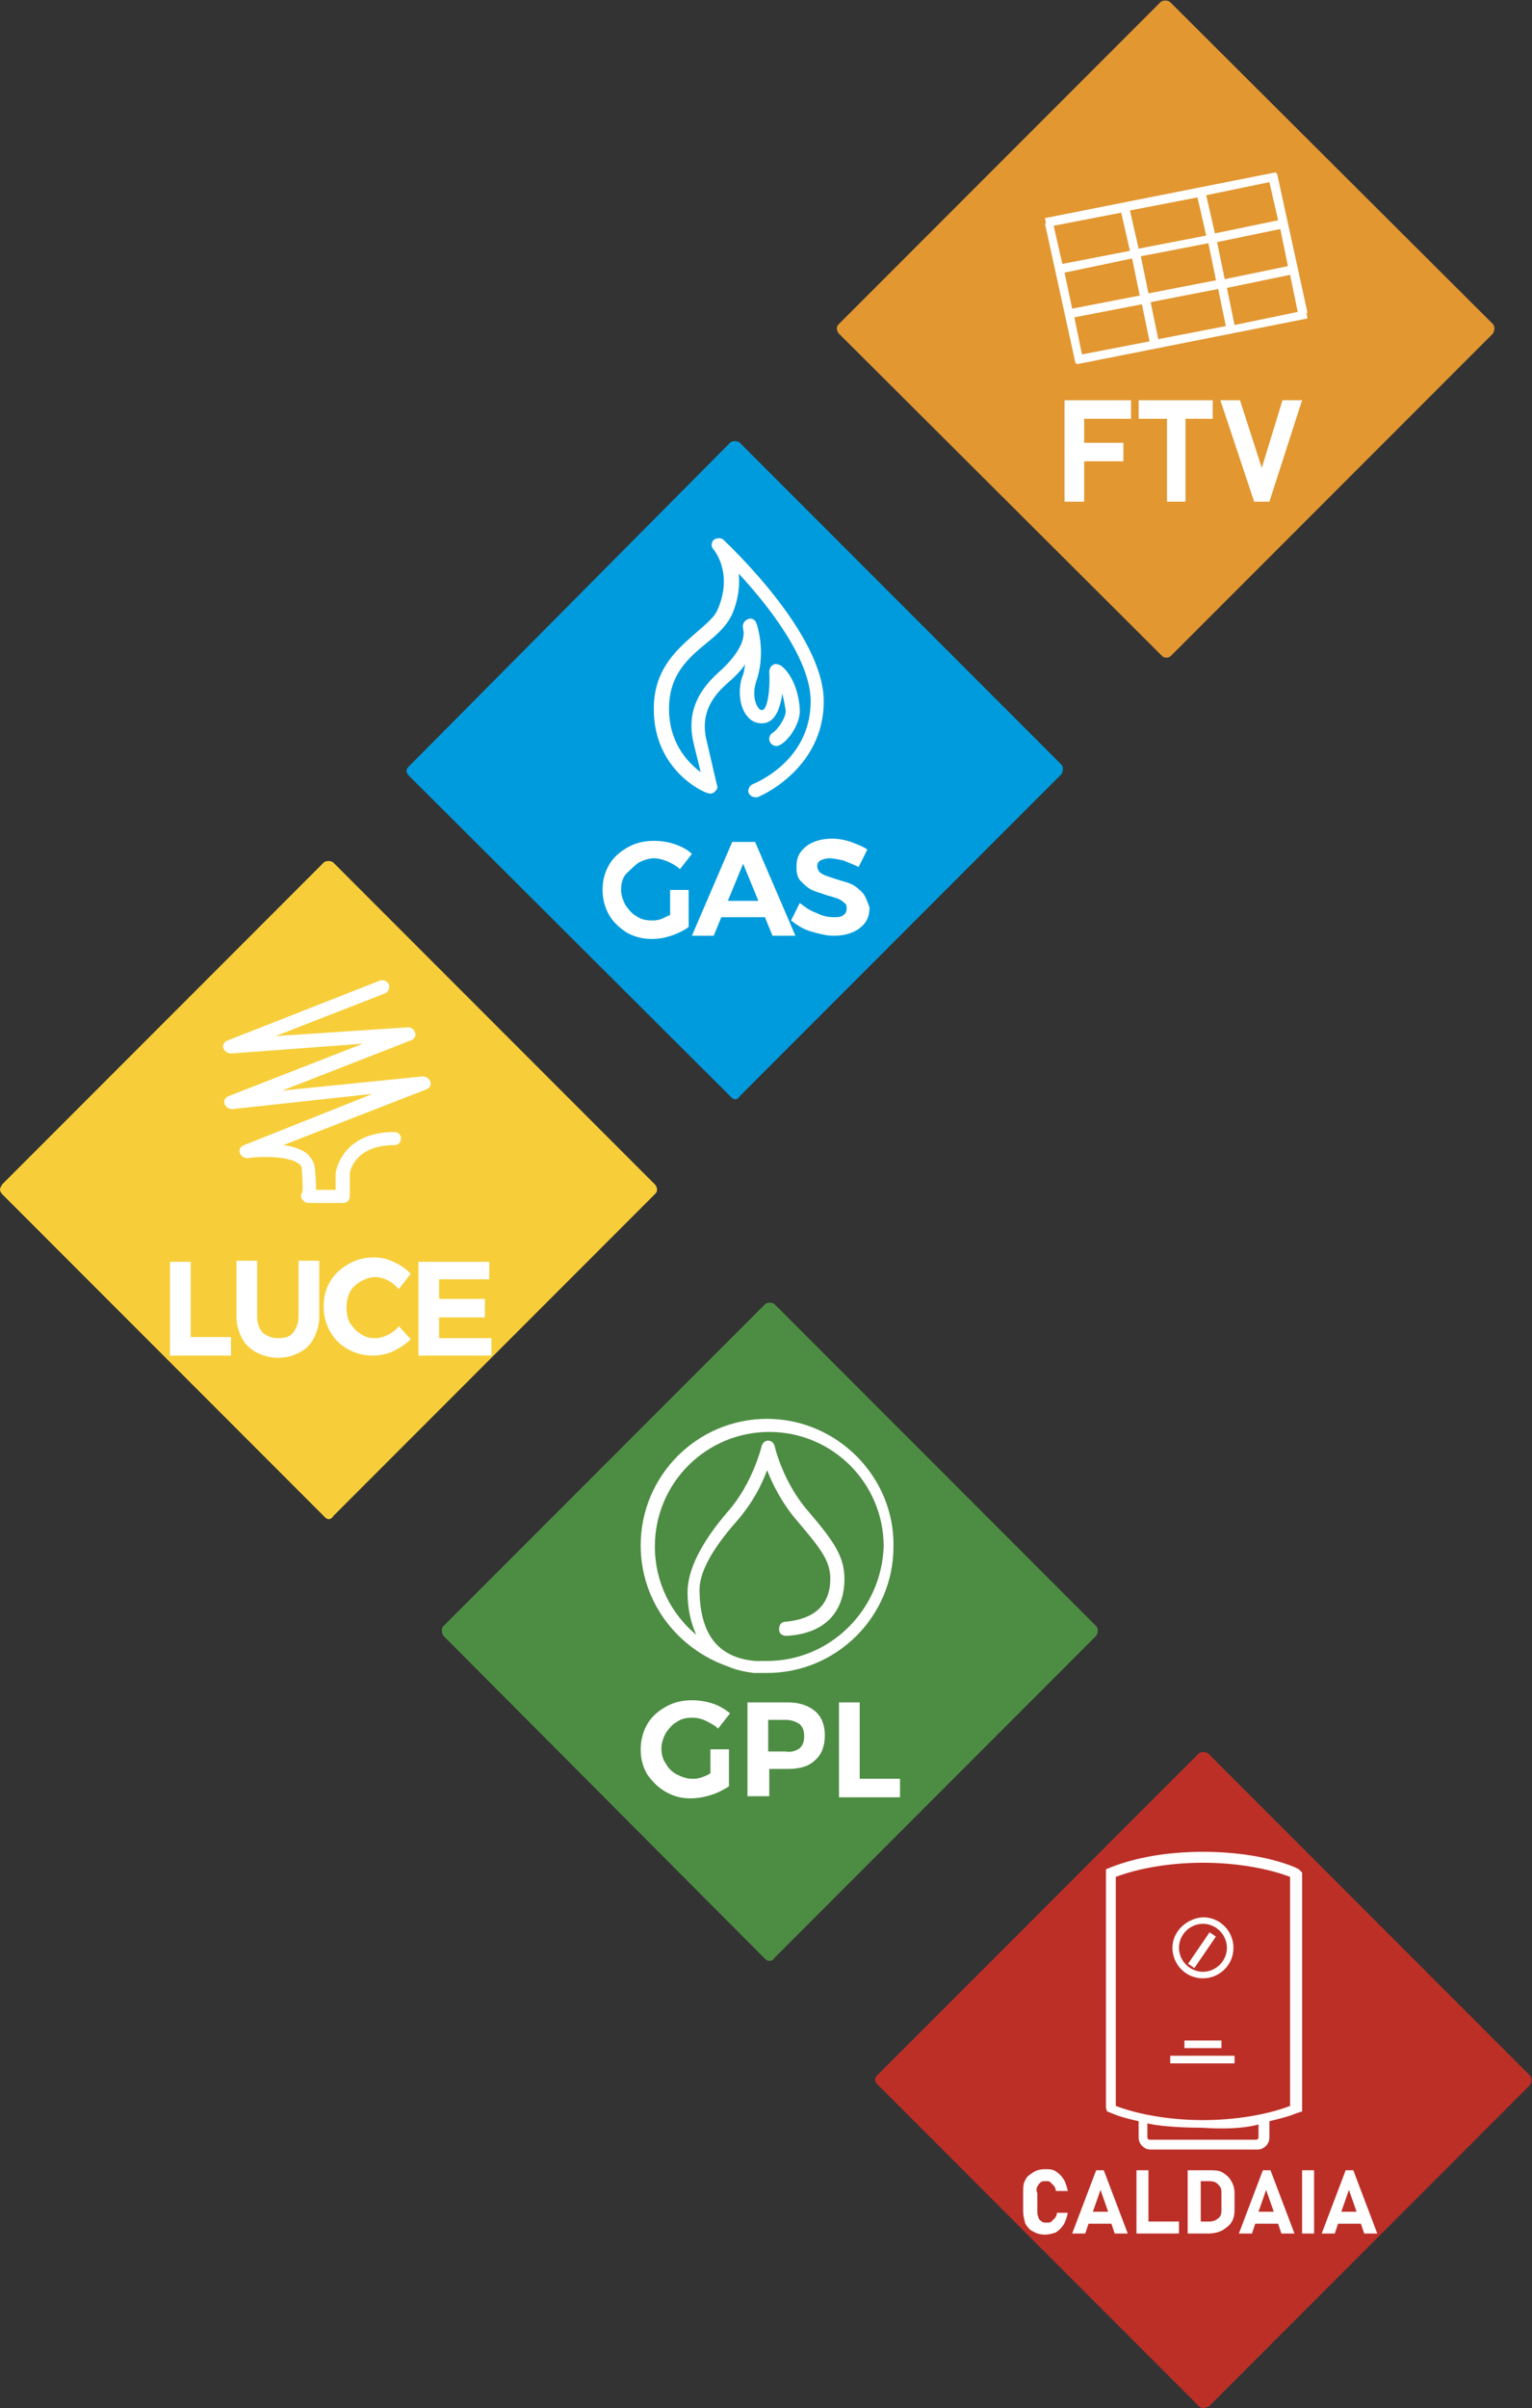
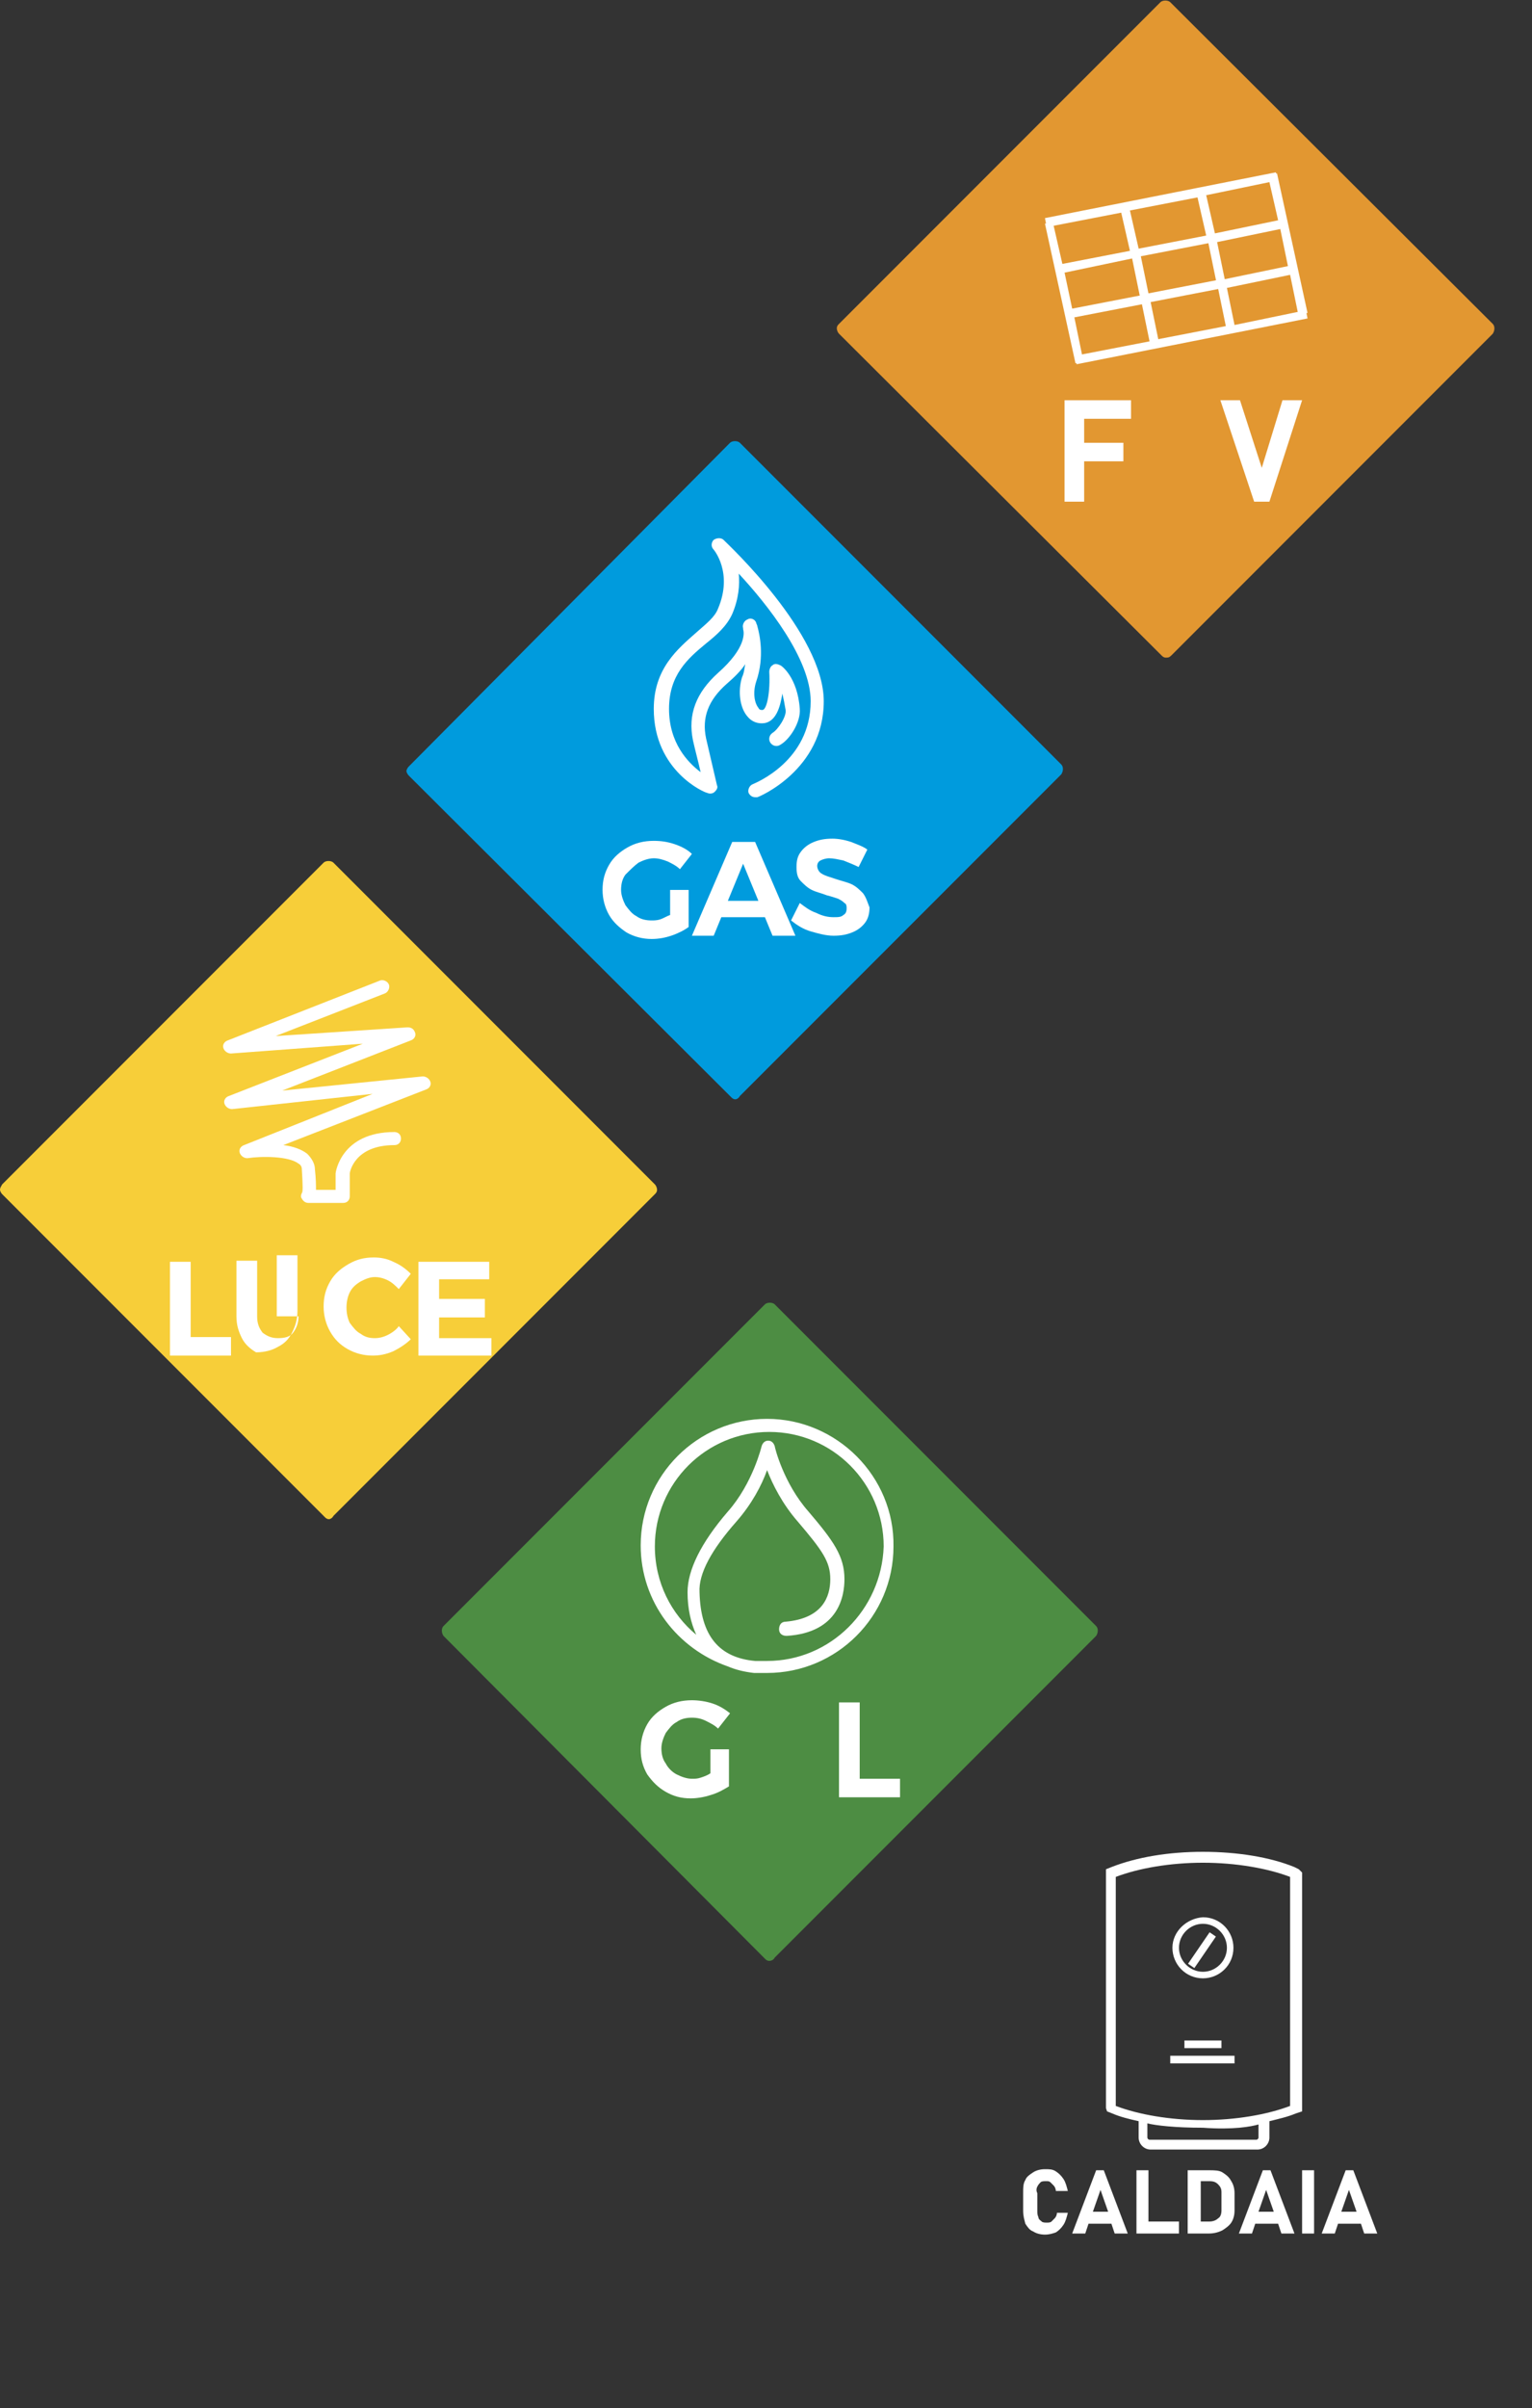
<svg xmlns="http://www.w3.org/2000/svg" version="1.2" baseProfile="tiny" id="Livello_1" x="0px" y="0px" viewBox="0 0 140.6 220.8" overflow="visible" xml:space="preserve">
  <rect x="0" y="0" width="140.6" height="220.8" fill="#333333" stroke="none" />
  <path fill="#F7CE39" d="M30.2,139.3c-0.2,0-0.3-0.1-0.4-0.2L0.2,109.5c-0.1-0.1-0.2-0.3-0.2-0.4c0-0.2,0.1-0.3,0.2-0.5l29.5-29.5  c0.2-0.2,0.7-0.2,0.9,0l29.5,29.5c0.1,0.1,0.2,0.3,0.2,0.5c0,0.2-0.1,0.3-0.2,0.4l-29.5,29.5C30.5,139.2,30.3,139.3,30.2,139.3" />
  <g>
    <path fill="#FFFFFF" d="M22.4,105c-0.3,0.1-0.5,0.4-0.4,0.7c0.1,0.3,0.4,0.5,0.7,0.5c1.3-0.2,3.8-0.2,4.7,0.5   c0.2,0.1,0.3,0.3,0.3,0.5c0.1,1.6,0.1,2.1,0,2.2c-0.1,0.2-0.1,0.4,0,0.5c0.1,0.2,0.3,0.4,0.6,0.4h3.2c0.4,0,0.6-0.3,0.6-0.6l0-2.1   c0-0.1,0.4-2.6,4.1-2.6c0.4,0,0.6-0.3,0.6-0.6c0-0.4-0.3-0.6-0.6-0.6c-4.9,0-5.4,3.7-5.4,3.8v1.5H29c0-0.4,0-1-0.1-1.9   c0-0.5-0.3-1-0.7-1.4c-0.5-0.4-1.3-0.7-2.2-0.8l13.1-5.1c0.3-0.1,0.5-0.4,0.4-0.7s-0.4-0.5-0.7-0.5L25.9,100l11.8-4.6   c0.3-0.1,0.5-0.4,0.4-0.7c-0.1-0.3-0.3-0.5-0.7-0.5L25.3,95l10-3.9c0.3-0.1,0.5-0.5,0.4-0.8c-0.1-0.3-0.5-0.5-0.8-0.4l-14,5.5   c-0.3,0.1-0.5,0.4-0.4,0.7c0.1,0.3,0.4,0.5,0.7,0.5l12.1-0.9l-12.3,4.8c-0.3,0.1-0.5,0.4-0.4,0.7c0.1,0.3,0.4,0.5,0.7,0.5l12.9-1.4   L22.4,105z" />
    <polygon fill="#FFFFFF" points="17.5,115.7 15.6,115.7 15.6,124.3 21.2,124.3 21.2,122.6 17.5,122.6  " />
-     <path fill="#FFFFFF" d="M27.4,120.7c0,0.6-0.2,1.1-0.5,1.5c-0.3,0.4-0.8,0.5-1.4,0.5c-0.6,0-1-0.2-1.4-0.5   c-0.3-0.4-0.5-0.8-0.5-1.5v-5.1h-1.9v5.1c0,0.8,0.2,1.4,0.5,2c0.3,0.6,0.8,1,1.3,1.3c0.6,0.3,1.3,0.5,2,0.5c0.8,0,1.5-0.2,2-0.5   c0.6-0.3,1-0.7,1.3-1.3c0.3-0.6,0.5-1.2,0.5-2v-5.1h-1.9V120.7z" />
+     <path fill="#FFFFFF" d="M27.4,120.7c0,0.6-0.2,1.1-0.5,1.5c-0.3,0.4-0.8,0.5-1.4,0.5c-0.6,0-1-0.2-1.4-0.5   c-0.3-0.4-0.5-0.8-0.5-1.5v-5.1h-1.9v5.1c0,0.8,0.2,1.4,0.5,2c0.3,0.6,0.8,1,1.3,1.3c0.8,0,1.5-0.2,2-0.5   c0.6-0.3,1-0.7,1.3-1.3c0.3-0.6,0.5-1.2,0.5-2v-5.1h-1.9V120.7z" />
    <path fill="#FFFFFF" d="M35.6,122.4c-0.4,0.2-0.8,0.3-1.2,0.3c-0.5,0-0.9-0.1-1.3-0.4c-0.4-0.2-0.7-0.6-1-1   c-0.2-0.4-0.3-0.9-0.3-1.4c0-0.5,0.1-1,0.3-1.4c0.2-0.4,0.5-0.7,1-1c0.4-0.2,0.8-0.4,1.3-0.4c0.4,0,0.8,0.1,1.2,0.3   c0.4,0.2,0.7,0.5,1,0.8l1.1-1.4c-0.4-0.4-0.9-0.8-1.6-1.1c-0.6-0.3-1.2-0.4-1.8-0.4c-0.9,0-1.6,0.2-2.3,0.6   c-0.7,0.4-1.3,0.9-1.7,1.6c-0.4,0.7-0.6,1.4-0.6,2.3c0,0.8,0.2,1.6,0.6,2.3c0.4,0.7,0.9,1.2,1.6,1.6c0.7,0.4,1.5,0.6,2.3,0.6   c0.6,0,1.2-0.1,1.9-0.4c0.6-0.3,1.2-0.7,1.6-1.1l-1.1-1.2C36.4,121.9,36,122.2,35.6,122.4z" />
    <polygon fill="#FFFFFF" points="40.3,122.7 40.3,120.8 44.5,120.8 44.5,119.1 40.3,119.1 40.3,117.3 44.9,117.3 44.9,115.7    38.4,115.7 38.4,124.3 45.1,124.3 45.1,122.7  " />
  </g>
  <path fill="#009BDD" d="M67.5,100.8c-0.2,0-0.3-0.1-0.4-0.2L37.5,71.1c-0.1-0.1-0.2-0.3-0.2-0.4s0.1-0.3,0.2-0.4L67,40.6  c0.2-0.2,0.7-0.2,0.9,0l29.5,29.5c0.2,0.2,0.2,0.6,0,0.9l-29.5,29.5C67.8,100.7,67.6,100.8,67.5,100.8" />
  <g>
    <path fill="#FFFFFF" d="M58.6,79.1c0.4-0.2,0.9-0.4,1.4-0.4c0.4,0,0.8,0.1,1.3,0.3c0.4,0.2,0.8,0.4,1.1,0.7l1.1-1.4   c-0.4-0.4-1-0.7-1.6-0.9c-0.6-0.2-1.2-0.3-1.9-0.3c-0.9,0-1.7,0.2-2.4,0.6c-0.7,0.4-1.3,0.9-1.7,1.6c-0.4,0.7-0.6,1.4-0.6,2.3   c0,0.8,0.2,1.6,0.6,2.3c0.4,0.7,1,1.2,1.6,1.6c0.7,0.4,1.5,0.6,2.3,0.6c0.6,0,1.2-0.1,1.8-0.3c0.6-0.2,1.2-0.5,1.6-0.8v-3.4h-1.7   v2.3c-0.3,0.1-0.6,0.3-0.9,0.4c-0.3,0.1-0.6,0.1-0.8,0.1c-0.5,0-1-0.1-1.4-0.4c-0.4-0.2-0.7-0.6-1-1c-0.2-0.4-0.4-0.9-0.4-1.4   c0-0.5,0.1-1,0.4-1.4C57.9,79.7,58.2,79.4,58.6,79.1z" />
    <path fill="#FFFFFF" d="M67.2,77.2l-3.7,8.6h2l0.7-1.7h4l0.7,1.7h2.1l-3.7-8.6H67.2z M66.8,82.6l1.4-3.4l1.4,3.4H66.8z" />
    <path fill="#FFFFFF" d="M79.2,81.9c-0.3-0.3-0.6-0.6-1-0.8c-0.4-0.2-0.9-0.3-1.5-0.5c-0.6-0.2-1-0.3-1.3-0.5   C75.2,80,75,79.7,75,79.4c0-0.2,0.1-0.4,0.3-0.5c0.2-0.1,0.5-0.2,0.8-0.2c0.4,0,0.8,0.1,1.3,0.2c0.5,0.2,1,0.4,1.4,0.6l0.8-1.6   c-0.4-0.3-1-0.5-1.5-0.7c-0.6-0.2-1.2-0.3-1.7-0.3c-0.7,0-1.2,0.1-1.7,0.3c-0.5,0.2-0.9,0.5-1.2,0.9c-0.3,0.4-0.4,0.8-0.4,1.4   c0,0.6,0.1,1,0.4,1.3s0.6,0.6,1,0.8c0.4,0.2,0.9,0.3,1.4,0.5c0.4,0.1,0.7,0.2,1,0.3c0.2,0.1,0.4,0.2,0.6,0.4   c0.2,0.1,0.2,0.3,0.2,0.5c0,0.3-0.1,0.5-0.3,0.6c-0.2,0.2-0.5,0.2-0.9,0.2c-0.5,0-1-0.1-1.6-0.4c-0.6-0.2-1.1-0.6-1.5-0.9l-0.8,1.6   c0.5,0.4,1.1,0.8,1.8,1c0.7,0.2,1.4,0.4,2.1,0.4c0.7,0,1.2-0.1,1.7-0.3c0.5-0.2,0.9-0.5,1.2-0.9c0.3-0.4,0.4-0.9,0.4-1.4   C79.6,82.7,79.5,82.3,79.2,81.9z" />
    <path fill="#FFFFFF" d="M64.9,72.7c0.2,0.1,0.5,0.1,0.7-0.1c0.2-0.2,0.3-0.4,0.2-0.6c0,0-0.6-2.6-1-4.3c-0.4-1.9,0.2-3.5,1.9-5   c0.7-0.6,1.3-1.2,1.7-1.8c-0.1,0.4-0.1,0.8-0.3,1.2c-0.4,1.3-0.2,2.8,0.5,3.6c0.4,0.5,1,0.7,1.6,0.6c1-0.2,1.4-1.4,1.6-2.7   c0.1,0.4,0.2,0.9,0.3,1.5c0.1,0.6-0.7,1.8-1.2,2.1c-0.3,0.2-0.4,0.6-0.2,0.9s0.6,0.4,0.9,0.2c0.9-0.5,1.9-2.1,1.8-3.3   c-0.2-2.9-1.7-4-1.8-4c-0.2-0.1-0.5-0.2-0.7,0c-0.2,0.1-0.3,0.4-0.3,0.6c0.1,1.8-0.2,3.4-0.6,3.5c-0.2,0-0.3,0-0.4-0.2   c-0.4-0.5-0.5-1.5-0.2-2.4c0.8-2.3,0.3-4.4,0.1-5.1c0-0.1-0.1-0.2-0.1-0.3c-0.1-0.3-0.5-0.5-0.8-0.3c-0.3,0.1-0.5,0.5-0.4,0.8   l0,0.1c0.1,0.3,0.3,1.7-2.3,4c-2,1.8-2.8,3.8-2.3,6.2c0.2,0.9,0.5,2,0.7,2.9c-1.2-0.9-2.9-2.7-2.9-5.8c0-3.1,1.7-4.6,3.4-6   c1-0.8,1.9-1.6,2.4-2.7c0.6-1.4,0.7-2.7,0.6-3.7c2.6,2.8,6.6,7.8,6.6,11.7c0,5.5-5.1,7.5-5.3,7.6c-0.3,0.1-0.5,0.5-0.4,0.8   c0.1,0.2,0.3,0.4,0.6,0.4c0.1,0,0.2,0,0.2,0c0.1,0,6.1-2.5,6.1-8.8c0-6.2-8.8-14.4-9.2-14.8c-0.2-0.2-0.6-0.2-0.9,0   c-0.2,0.2-0.3,0.6,0,0.9c0,0,1.8,2.1,0.4,5.4c-0.3,0.8-1.1,1.4-2,2.2c-1.7,1.5-3.9,3.3-3.9,7C60,70.7,64.7,72.7,64.9,72.7z" />
  </g>
  <path fill="#4D8D43" d="M70.6,179.8c-0.2,0-0.3-0.1-0.4-0.2L40.7,150c-0.2-0.3-0.2-0.7,0-0.9l29.5-29.5c0.2-0.2,0.7-0.2,0.9,0  l29.5,29.5c0.2,0.2,0.2,0.6,0,0.9l-29.5,29.5C71,179.7,70.8,179.8,70.6,179.8" />
  <g>
    <path fill="#FFFFFF" d="M65.2,160.4h1.7v3.4c-0.5,0.3-1,0.6-1.7,0.8c-0.6,0.2-1.3,0.3-1.8,0.3c-0.9,0-1.6-0.2-2.3-0.6   c-0.7-0.4-1.2-0.9-1.7-1.6c-0.4-0.7-0.6-1.4-0.6-2.3c0-0.8,0.2-1.6,0.6-2.3c0.4-0.7,1-1.2,1.7-1.6c0.7-0.4,1.5-0.6,2.4-0.6   c0.6,0,1.3,0.1,1.9,0.3c0.6,0.2,1.1,0.5,1.6,0.9l-1.1,1.4c-0.3-0.3-0.7-0.5-1.1-0.7c-0.4-0.2-0.8-0.3-1.3-0.3c-0.5,0-1,0.1-1.4,0.4   c-0.4,0.2-0.7,0.6-1,1c-0.2,0.4-0.4,0.9-0.4,1.4c0,0.5,0.1,1,0.4,1.4c0.2,0.4,0.6,0.8,1,1c0.4,0.2,0.9,0.4,1.4,0.4   c0.3,0,0.5,0,0.8-0.1c0.3-0.1,0.6-0.2,0.9-0.4V160.4z" />
-     <path fill="#FFFFFF" d="M73.4,160.3c0.3-0.3,0.4-0.6,0.4-1.1c0-0.5-0.1-0.8-0.4-1.1c-0.3-0.2-0.7-0.4-1.3-0.4h-1.6v2.9h1.6   C72.7,160.7,73.1,160.5,73.4,160.3 M74.8,156.9c0.6,0.5,0.9,1.3,0.9,2.2c0,1-0.3,1.8-0.9,2.3c-0.6,0.6-1.5,0.8-2.5,0.8h-1.7v2.5h-2   v-8.6h3.7C73.4,156.1,74.2,156.4,74.8,156.9" />
    <polygon fill="#FFFFFF" points="77,156.1 78.9,156.1 78.9,163.1 82.6,163.1 82.6,164.8 77,164.8  " />
    <g>
      <path fill="#FFFFFF" d="M70.4,152.3c-0.3,0-0.7,0-1,0l-0.1,0c-3.3-0.3-5-2.3-5.1-6.3c-0.1-1.7,1.1-3.9,3.4-6.5    c1.4-1.6,2.3-3.3,2.8-4.7c0.5,1.3,1.4,3.1,2.8,4.7c2.3,2.7,3,3.7,3,5.3c0,1.6-0.7,3.6-4.1,3.9c-0.4,0-0.6,0.3-0.6,0.7    c0,0.4,0.3,0.6,0.7,0.6c4.8-0.3,5.3-3.7,5.3-5.2c0-2.1-1-3.5-3.3-6.2c-2.3-2.6-3.1-5.9-3.1-6c-0.1-0.3-0.3-0.5-0.6-0.5    c-0.3,0-0.5,0.2-0.6,0.5c0,0-0.8,3.4-3.1,6c-2.5,2.9-3.7,5.4-3.7,7.4c0,1.5,0.3,2.8,0.8,3.9c-2.3-1.9-3.8-4.8-3.8-8.1    c0-5.8,4.7-10.5,10.5-10.5c5.8,0,10.5,4.7,10.5,10.5C80.9,147.6,76.2,152.3,70.4,152.3 M70.4,130.1c-6.4,0-11.6,5.2-11.6,11.6    c0,5.2,3.4,9.5,8,11.1c0.7,0.3,1.5,0.5,2.4,0.6l0.1,0c0.1,0,0.2,0,0.2,0c0.3,0,0.6,0,0.9,0c6.4,0,11.6-5.2,11.6-11.6    C82.1,135.4,76.8,130.1,70.4,130.1" />
    </g>
  </g>
-   <path fill="#BC2F27" d="M110.4,220.8c-0.2,0-0.3-0.1-0.4-0.2l-29.5-29.5c-0.1-0.1-0.2-0.3-0.2-0.4s0.1-0.3,0.2-0.4l29.5-29.5  c0.2-0.2,0.7-0.2,0.9,0l29.5,29.5c0.2,0.2,0.2,0.6,0,0.9l-29.5,29.5C110.7,220.7,110.6,220.8,110.4,220.8" />
  <g>
    <g>
      <path fill="#FFFFFF" d="M119.2,171.4l-0.4-0.2c-2.2-0.9-5.2-1.4-8.4-1.4s-6.1,0.5-8.4,1.4l-0.5,0.2v21.9l0.1,0.3l0.5,0.2    c0.7,0.3,1.5,0.5,2.4,0.7c0,0,0,0,0,0v1.5c0,0.6,0.5,1.1,1.1,1.1h9.8c0.6,0,1.1-0.5,1.1-1.1v-1.4c0,0,0,0,0-0.1    c0.8-0.2,1.7-0.4,2.4-0.7l0.6-0.2v-21.9L119.2,171.4z M115.5,194.8v1.2c0,0.1-0.1,0.2-0.2,0.2h-9.8c-0.1,0-0.2-0.1-0.2-0.2v-1.3    c0.8,0.2,2.6,0.4,5.1,0.4C113.2,195.3,114.8,195,115.5,194.8z M118.4,193.1L118.4,193.1c-2.1,0.8-5,1.3-8,1.3c-3,0-5.9-0.5-8-1.3    l0,0v-21c2.1-0.8,5-1.3,8-1.3s5.9,0.5,8,1.3V193.1z" />
      <path fill="#FFFFFF" d="M107.6,178.6c0,1.5,1.2,2.8,2.8,2.8c1.5,0,2.8-1.2,2.8-2.8c0-1.5-1.2-2.8-2.8-2.8    C108.9,175.9,107.6,177.1,107.6,178.6z M112.6,178.6c0,1.2-1,2.2-2.2,2.2c-1.2,0-2.2-1-2.2-2.2c0-1.2,1-2.2,2.2-2.2    C111.6,176.4,112.6,177.4,112.6,178.6z" />
      <rect x="108.6" y="178.3" transform="matrix(0.565 -0.825 0.825 0.565 -99.422 168.92)" fill="#FFFFFF" width="3.5" height="0.7" />
      <rect x="108.7" y="187.1" fill="#FFFFFF" width="3.4" height="0.7" />
      <rect x="107.4" y="188.5" fill="#FFFFFF" width="5.9" height="0.7" />
    </g>
    <g>
      <path fill="#FFFFFF" d="M95.2,200.5c0.1-0.2,0.2-0.3,0.3-0.4c0.1-0.1,0.3-0.1,0.5-0.1c0.2,0,0.3,0,0.4,0.1    c0.1,0.1,0.2,0.2,0.3,0.3c0.1,0.1,0.2,0.3,0.2,0.5h1.1c-0.1-0.4-0.2-0.8-0.4-1.1c-0.2-0.3-0.4-0.5-0.7-0.7c-0.3-0.2-0.6-0.2-1-0.2    c-0.4,0-0.8,0.1-1.1,0.3s-0.6,0.4-0.7,0.7c-0.2,0.3-0.2,0.7-0.2,1.2v1.6c0,0.5,0.1,0.8,0.2,1.2c0.2,0.3,0.4,0.6,0.7,0.7    c0.3,0.2,0.7,0.3,1.1,0.3c0.4,0,0.7-0.1,1-0.2c0.3-0.2,0.5-0.4,0.7-0.7c0.2-0.3,0.3-0.7,0.4-1.1H97c0,0.2-0.1,0.4-0.2,0.5    c-0.1,0.1-0.2,0.2-0.3,0.3c-0.1,0.1-0.3,0.1-0.4,0.1c-0.2,0-0.4,0-0.5-0.1c-0.1-0.1-0.3-0.2-0.3-0.4c-0.1-0.2-0.1-0.4-0.1-0.6    v-1.6C95.1,200.9,95.1,200.7,95.2,200.5z" />
      <path fill="#FFFFFF" d="M100.6,199l-2.2,5.8h1.2l0.3-0.9h2.1l0.3,0.9h1.2l-2.2-5.8H100.6z M100.3,202.8l0.7-2l0.7,2H100.3z" />
      <polygon fill="#FFFFFF" points="105.4,199 104.3,199 104.3,204.8 105.4,204.8 105.4,204.8 108.2,204.8 108.2,203.7 105.4,203.7       " />
      <path fill="#FFFFFF" d="M112.2,199.2c-0.3-0.2-0.8-0.2-1.2-0.2h-0.8h-0.5H109v5.8h1.1v0h0.8c0.5,0,0.9-0.1,1.3-0.3    c0.3-0.2,0.6-0.4,0.8-0.7c0.2-0.3,0.3-0.7,0.3-1.1v-1.6c0-0.4-0.1-0.8-0.3-1.1C112.8,199.6,112.5,199.4,112.2,199.2z M112.1,202.7    c0,0.3-0.1,0.6-0.3,0.7c-0.2,0.2-0.5,0.3-0.8,0.3h-0.8V200h0.8c0.4,0,0.6,0.1,0.8,0.3s0.3,0.4,0.3,0.7V202.7z" />
      <path fill="#FFFFFF" d="M115.9,199l-2.2,5.8h1.2l0.3-0.9h2.1l0.3,0.9h1.2l-2.2-5.8H115.9z M115.5,202.8l0.7-2l0.7,2H115.5z" />
      <rect x="119.5" y="199" fill="#FFFFFF" width="1.1" height="5.8" />
      <path fill="#FFFFFF" d="M125.2,204.8h1.2l-2.2-5.8h-0.7l-2.2,5.8h1.2l0.3-0.9h2.1L125.2,204.8z M123.1,202.8l0.7-2l0.7,2H123.1z" />
    </g>
  </g>
  <path fill="#E29731" d="M107,60.3c-0.2,0-0.3-0.1-0.4-0.2L77,30.6c-0.1-0.1-0.2-0.3-0.2-0.5c0-0.2,0.1-0.3,0.2-0.4l29.5-29.5  c0.2-0.2,0.7-0.2,0.9,0L137,29.7c0.2,0.2,0.2,0.6,0,0.9l-29.5,29.5C107.3,60.3,107.2,60.3,107,60.3" />
  <g>
-     <polygon fill="#FFFFFF" points="104.5,38.4 107.1,38.4 107.1,46 108.8,46 108.8,38.4 111.3,38.4 111.3,36.7 104.5,36.7  " />
    <polygon fill="#FFFFFF" points="115.8,42.9 113.8,36.7 112,36.7 115.1,46 116.5,46 119.5,36.7 117.7,36.7  " />
    <polygon fill="#FFFFFF" points="98.4,36.7 97.7,36.7 97.7,46 99.5,46 99.5,42.3 103.1,42.3 103.1,40.6 99.5,40.6 99.5,38.4    103.8,38.4 103.8,36.7 99.5,36.7  " />
    <path fill="#FFFFFF" d="M120,28.7l-2.8-12.8l-0.1,0l0-0.1l-21.2,4.2l0.1,0.5l-0.1,0l2.8,12.8l0.1,0l0,0.1l21.2-4.2l-0.1-0.5   L120,28.7z M111.7,22.2l5.8-1.2l0.7,3.4l-5.8,1.2L111.7,22.2z M111.6,25.7l-6.2,1.2l-0.7-3.4l6.2-1.2L111.6,25.7z M111.5,21.4   l-0.8-3.5l5.8-1.2l0.8,3.5L111.5,21.4z M110.7,21.6l-6.2,1.2l-0.8-3.5l6.2-1.2L110.7,21.6z M103.7,23l-6.2,1.2l-0.8-3.5l6.2-1.2   L103.7,23z M103.9,23.7l0.7,3.4l-6.2,1.2L97.7,25L103.9,23.7z M104.8,27.9l0.7,3.4l-6.2,1.2l-0.7-3.4L104.8,27.9z M105.6,27.7   l6.2-1.2l0.7,3.4l-6.2,1.2L105.6,27.7z M112.6,26.4l5.8-1.2l0.7,3.4l-5.8,1.2L112.6,26.4z" />
  </g>
</svg>